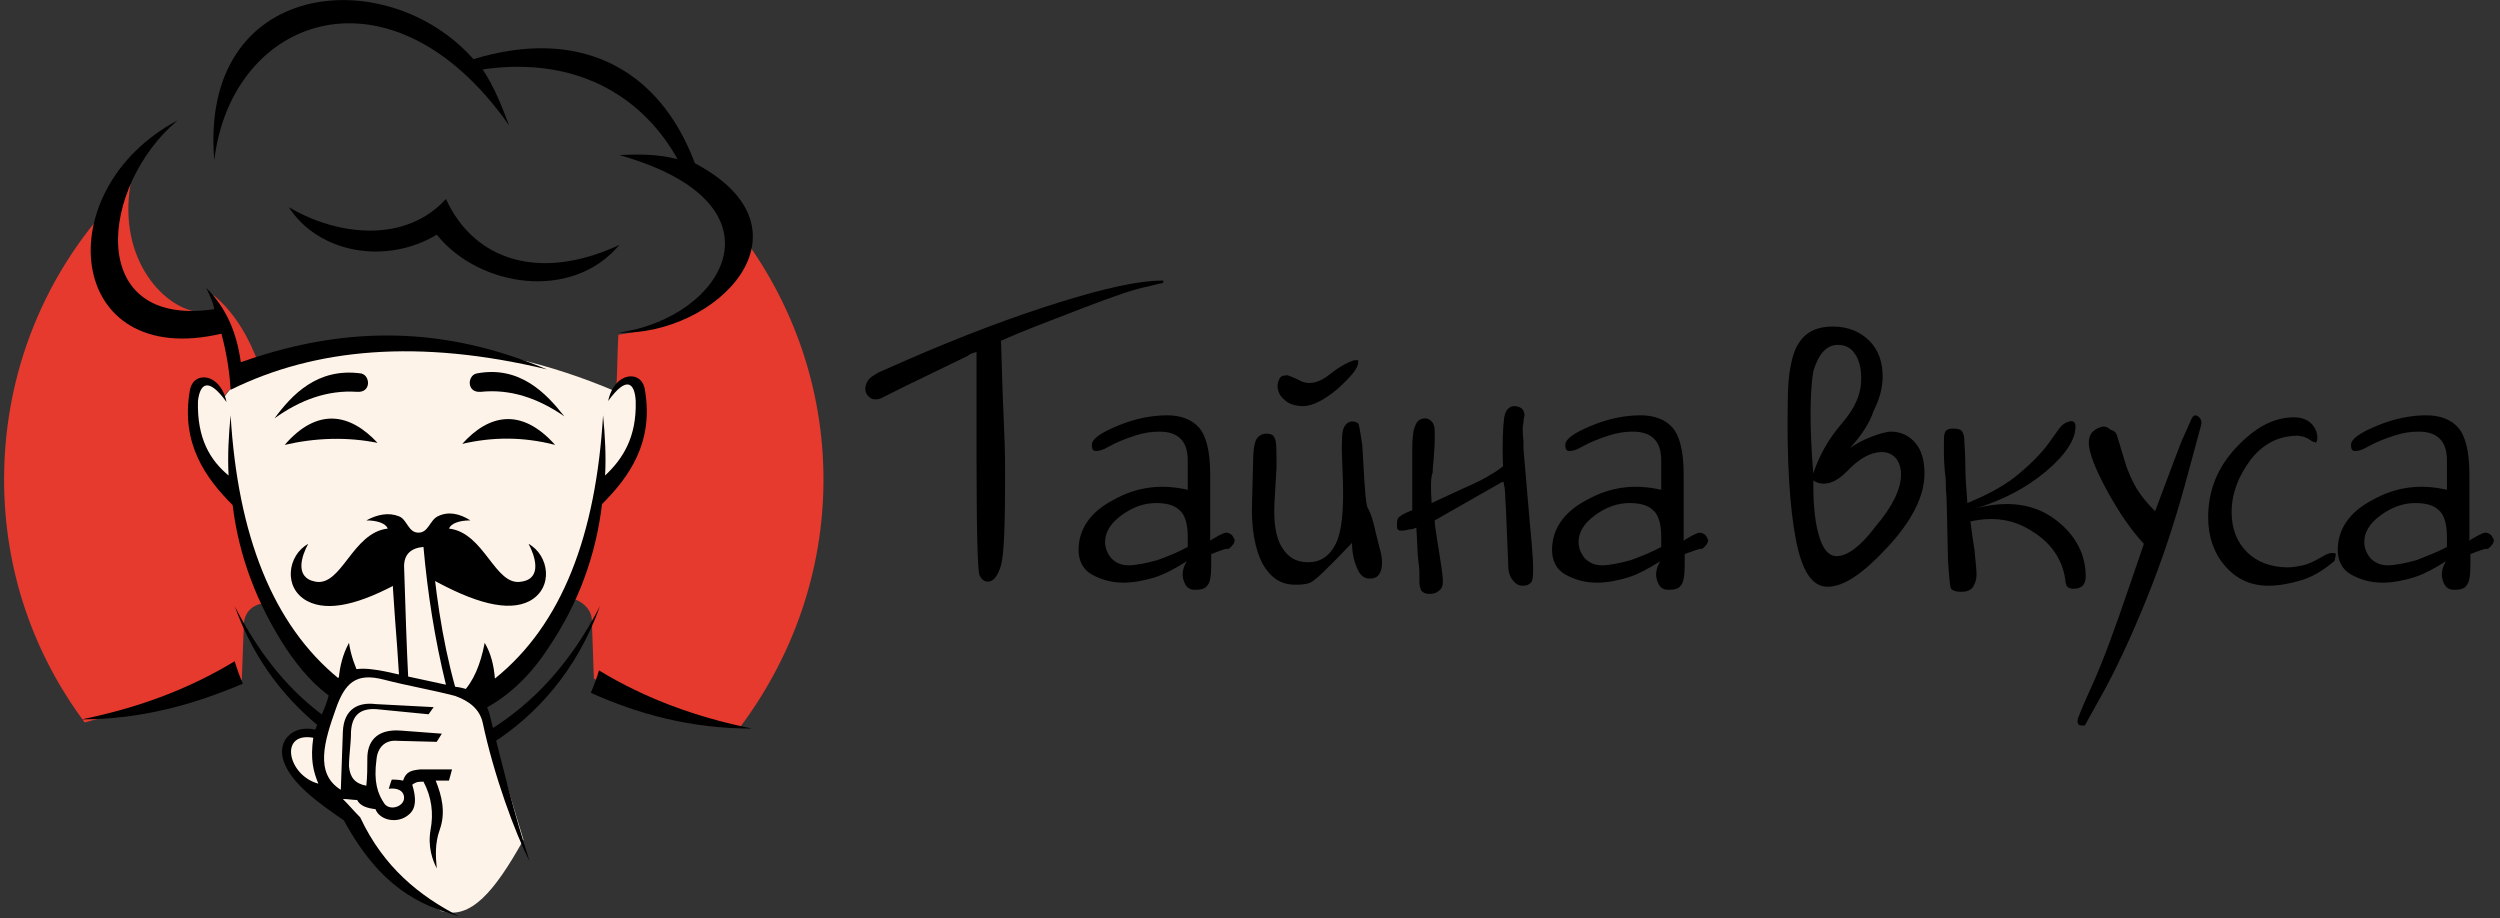
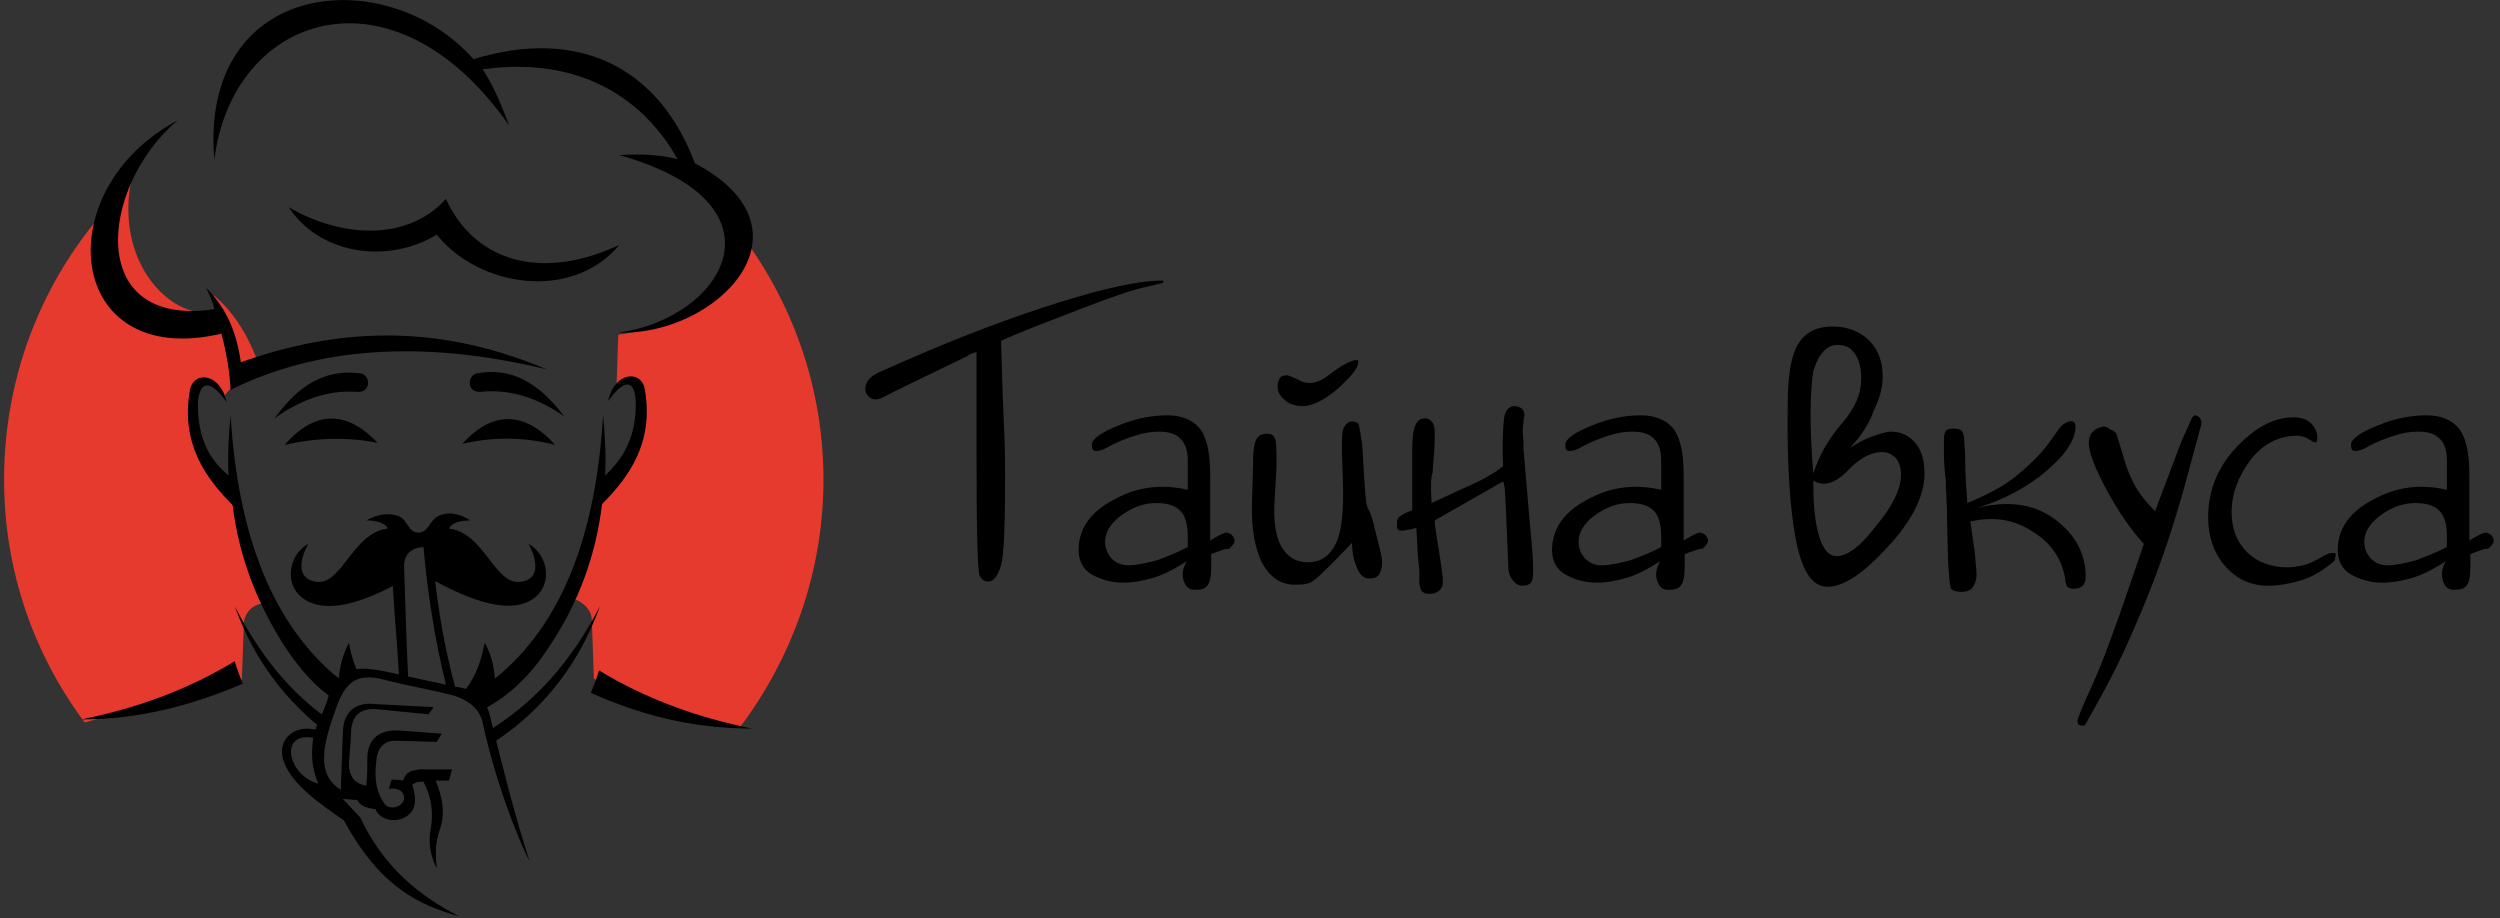
<svg xmlns="http://www.w3.org/2000/svg" version="1.1" id="Слой_1" x="0px" y="0px" viewBox="0 0 245 90" style="enable-background:new 0 0 245 90;" xml:space="preserve">
  <rect x="0" y="0" width="245" height="90" fill="#333333" stroke="none" />
  <style type="text/css">
	.st0{fill-rule:evenodd;clip-rule:evenodd;fill:#E63A2E;}
	.st1{fill-rule:evenodd;clip-rule:evenodd;fill:#FEF3E8;}
	.st2{fill-rule:evenodd;clip-rule:evenodd;}
</style>
  <g>
    <path class="st0" d="M72.5,22.8c5.1,6.7,8.2,15.1,8.2,24.2c0,9.1-3.1,17.5-8.2,24.3c-5-0.6-9.8-2.3-14.3-4.8l-0.2-5.7   c0-1.1-1-1.9-1.8-2.1c1-3.2,2-7.2,3-10.4c1.5-1.2,2.9-3.3,4-7.1c-0.1-1.9-0.4-4.9-2.8-3.1c0.1-1.6,0.1-3.7,0.2-5.3   C67.3,31.9,72.1,28.6,72.5,22.8L72.5,22.8z M8.3,70.8C3.3,64.1,0.4,55.9,0.4,47c0-11.4,4.7-21.7,12.4-29   c-1.3,7.5,3.4,12.4,6.9,12.6c1.1,0.1,1.8,0.1,1.2-1.7c2.2,1.8,3.6,4.4,4.5,6.9c-1.1,0.9-2.6,1.8-3.4,3c-2.1-2.4-3.6-1.7-2.9,3.2   c1.1,1.9,2.2,3.8,3.3,5.7c1.3,3.9,2.5,7.5,3.8,11.4c-1.2,0-2.2,0.7-2.3,2l-0.2,5.5C18.4,68,13.5,69.4,8.3,70.8L8.3,70.8z" />
-     <path class="st1" d="M60.2,38.3c-12.8-5.4-25.1-5.8-36.7-1.2c-0.6,0.7-1.2,1.3-1.5,1.8c-1.5-1.8-2.7-2.7-2.8,1.4   c0.1,3.4,1.3,6,3.7,8c2.1,9.5,5.7,15.5,10.2,19.2c-0.5,1.4-0.9,2.9-1.4,4.3c-0.6,0-1.3,0-1.9,0c-0.4,0.3-0.9,0.6-1.3,0.8   c-0.1,0.5-0.1,1-0.2,1.5c0.2,0.5,0.3,1,0.5,1.6c1.4,1.1,2.8,2.2,4.3,3.3c3,4.9,6.3,8.4,10.2,10.3c2.8,0.8,5.1-1.8,8-7   c-1.3-4.2-2.5-8.5-3.8-12.7c-0.1-0.5-0.2-0.9-0.3-1.4c5.5-2.9,9.8-8.8,11.9-19.4c1.9-2.2,3.6-4.5,4.1-7.7   C63.1,37.5,62.2,36.6,60.2,38.3L60.2,38.3z" />
    <path class="st2" d="M32.2,70.5c-3.7-2.6-6.7-6.2-9.2-11.1c2,5.6,5.3,9.5,8.9,12.3L32.2,70.5L32.2,70.5z" />
    <path class="st2" d="M47.9,71.6c4.4-2.7,8-6.6,10.9-12.2c-2.3,6.4-6.3,10.7-10.5,13.4L47.9,71.6L47.9,71.6z" />
    <path class="st2" d="M42.2,56.7c4.3,2.4,7.6,3.3,9.7,2.2c2.4-1.3,1.9-4.5-0.1-5.6c0.6,1.1,1.4,3.4-0.7,3.7   c-2.6,0.5-3.6-4.8-7.1-5.2c0.2-0.5,1-0.8,2.1-0.8c-1.1-0.7-2.2-0.9-3.2-0.4c-0.8,0.4-0.9,1.6-1.9,1.6c-1,0-1.1-1.3-1.9-1.6   c-1-0.4-2.1-0.2-3.2,0.4c1.1,0,1.9,0.3,2.1,0.8c-3.5,0.4-4.5,5.7-7.1,5.2c-2.1-0.4-1.3-2.6-0.7-3.7c-2,1.1-2.5,4.3-0.1,5.6   c2.1,1.1,5.2,0.3,9.2-1.9L39,54.3l1.6-1.4l1.2,0L42.2,56.7L42.2,56.7z" />
    <path class="st2" d="M22.2,39.4c-0.6-2.9-3.3-3.1-3.6-1.1c-0.9,5.2,1.6,8.6,4.2,11.2c0.6,5,2.4,9.7,5.2,14c1.4,2.1,2.9,3.8,4.7,5   l0.2-0.6l1.5-1.4l0.8-0.3c-0.4-0.9-0.8-1.9-1-3.2c-0.6,1.1-0.9,2.3-1,3.5c-6.5-5.3-9.9-14.1-10.6-25.8c-0.2,2-0.3,4-0.2,5.9   c-1.8-1.5-3.1-3.6-3-7.3C19.6,37.6,20.4,36.9,22.2,39.4L22.2,39.4z M47.2,69.6c2.6-1.3,4.8-3.4,6.6-6.2c2.9-4.3,4.6-9,5.2-14   c2.6-2.6,5.1-6,4.2-11.2c-0.3-2-3-1.8-3.6,1.1c1.8-2.5,2.6-1.8,2.7,0c0.1,3.6-1.3,5.7-3,7.3c0.1-1.9,0-3.9-0.2-5.9   c-0.7,11.7-4,20.5-10.6,25.8c-0.1-1.3-0.4-2.5-1-3.5c-0.4,2.1-1.1,3.8-2.2,4.9l1,0.4L47.2,69.6L47.2,69.6z" />
    <path class="st2" d="M37,43.4c-3-0.6-6.1-0.5-9.1,0.2C31.1,39.9,34.3,40.5,37,43.4L37,43.4z" />
    <path class="st2" d="M26.9,41c2.5-1.8,5.2-2.8,8.1-2.6c1.4,0.1,1.3-1.6,0.4-1.8C31.1,36,28.6,38.7,26.9,41L26.9,41z" />
    <path class="st2" d="M45.3,43.5c3-0.7,6-0.7,9.1,0.1C51.1,39.9,47.9,40.6,45.3,43.5L45.3,43.5z" />
    <path class="st2" d="M55.3,40.8c-2.6-1.8-5.3-2.7-8.2-2.4c-1.4,0.1-1.3-1.6-0.4-1.8C50.9,35.8,53.5,38.5,55.3,40.8L55.3,40.8z" />
    <path class="st2" d="M53.6,36.2c-12.5-3-22.7-2.1-31,2c-0.1-1.8-0.4-3.6-0.9-5.5C6.4,36.3,4.6,18.6,17.4,11.8   c-7.6,6.4-9.1,20.4,3.6,18.5c-0.1-0.6-0.4-1.3-0.8-2.1c2,2,3,4.4,3.4,7.3C35.4,31.3,45,32.6,53.6,36.2L53.6,36.2z" />
    <path class="st2" d="M28.3,20.3c4.9,2.9,11.5,3.5,15.4-0.8c2.8,6.1,9.3,8.1,17,4.5c-4.7,5.6-13.8,4.1-17.9-1   C37.8,26,31.2,24.8,28.3,20.3L28.3,20.3z" />
    <path class="st2" d="M21,15.7C19.5-2.1,37.9-3.8,46.4,5.8C56.5,2.7,64.5,6.4,68.1,16c12.3,6.5,2.2,16.9-7.5,16.6   c10.3-1.4,17.1-12.6,0.1-17.4c1.9-0.1,3.8-0.1,5.7,0.4C63.3,10,57.1,5.4,47.3,6.8c1.2,1.8,1.9,3.7,2.6,5.5   C38.4-4.1,22.7,1.5,21,15.7L21,15.7z" />
    <path class="st2" d="M23.8,67c-0.3-0.7-0.6-1.5-0.8-2.2c-4.6,2.8-9.6,4.6-15,5.7C13.9,70.5,19.1,69,23.8,67L23.8,67z" />
    <path class="st2" d="M57.9,67.9c0.3-0.7,0.6-1.5,0.8-2.2c4.6,2.8,9.6,4.6,15,5.7C67.7,71.4,62.6,70,57.9,67.9L57.9,67.9z" />
    <path class="st2" d="M51.9,84.4c-1.5-4.6-2.7-9.5-3.9-14.3c-0.4-1.7-1.6-2.6-3.4-2.8c-1.3-4.7-2-9.7-2.4-14.9   c-1.7-0.3-3.8,0.1-3.8,2.7c0.1,3.7,0.5,7.4,0.7,11c-0.9-0.2-1.7-0.4-2.6-0.5c-2.2-0.3-3.7,0.4-4.3,2.6c-0.3,1.2-0.9,2.2-1.3,3.3   c-2.2-0.5-3.8,1.1-3.1,3.1c0.8,2.3,3.6,4.2,5.9,5.8c3.6,6.6,7.4,8.3,11.3,9.4c-3.9-2-7.4-4.8-9.7-9.7c-0.6-0.6-1.1-1.2-1.7-1.8   c0.5,0,1,0.1,1.4,0.1c0.3,0.6,1,0.8,1.8,0.9c0.4,1.1,2.2,1.5,3.3,0.5c0.7-0.6,0.7-1.6,0.3-2.9c0.3-0.2,0.4-0.3,1.1-0.3   c0.8,1.5,1,3.1,0.7,4.7c-0.3,1.7,0.2,3,0.6,3.8c-0.1-1.2-0.2-2.4,0.3-3.8c0.6-1.7,0.2-3.3-0.4-4.8l1.3,0l0.3-1.1   c-0.9,0-2.1,0-3.1,0c-0.9,0.1-1.4,0.2-1.7,1.1c-0.4-0.1-0.9-0.1-1.1-0.1c-0.1,0.2-0.2,0.6-0.3,0.9c0.7-0.1,1.5,0.1,1.5,0.9   c0,0.8-1.3,1.3-1.9,0.6c-0.7-1-1.1-2.2-0.8-4.4c0.1-1.1,0.8-1.9,2-1.8l3.9,0.1l0.5-0.8l-4-0.3c-2.5-0.2-3.3,1.2-3.3,2.7   c0,0.9,0,1.8-0.1,2.7c-1.1-0.2-1.6-0.8-1.7-1.9c0-1.1,0.2-2.2,0.2-3.4c0.1-1.7,1-2.3,2.5-2.2l5.1,0.5l0.5-0.7L36.8,69   c-1.6-0.2-3.1,0.4-3.2,2.7l-0.2,5.7c-2.6-1.6-1.6-4.8-0.5-7.9c0.9-2.6,2-3.6,4.7-2.9c2.3,0.6,4.7,1,7,1.6c1.4,0.5,2.4,1.3,2.7,2.6   C48.4,76,50.5,81.7,51.9,84.4L51.9,84.4z M43.7,67.1c-1.1-4.5-1.8-9-2.2-13.5c-1.2,0.1-1.9,0.7-1.9,1.9c0.1,3.6,0.3,9,0.4,10.8   L43.7,67.1L43.7,67.1z M31.2,76.8c-0.5-1.2-0.8-2.4-0.5-4.5C27.3,71.7,28.2,76,31.2,76.8L31.2,76.8z" />
    <path d="M86.1,36.5l2.5-1.1c5.7-2.5,10.8-4.4,15.3-5.8c4.5-1.4,7.8-2.1,9.9-2.1c0,0,0.1,0,0.1,0c0,0,0.1,0,0.1,0c0,0.1,0,0.1,0,0.2   c0,0-0.2,0.1-0.4,0.1l-1.2,0.3c-1.1,0.2-3.2,0.9-6.3,2.1c-3.1,1.2-5.8,2.2-8,3.2c0.1,3.6,0.2,6.5,0.3,8.6c0.1,2.1,0.1,3.6,0.1,4.6   c0,4.8-0.1,7.7-0.4,8.8c-0.3,1-0.7,1.6-1.3,1.6c-0.3,0-0.6-0.2-0.8-0.6c-0.2-0.4-0.3-4.5-0.3-12.2v-9.7c-0.4,0.1-0.7,0.2-0.9,0.4   c-0.2,0.1-2.3,1.1-6.2,3l-2,1c-0.5,0.3-1,0.3-1.3,0.1c-0.3-0.2-0.5-0.5-0.5-0.9c0-0.3,0.1-0.5,0.2-0.7C85.2,37,85.6,36.8,86.1,36.5   L86.1,36.5z M118.7,54.3v1c0,1.1-0.1,1.8-0.4,2.1c-0.2,0.3-0.6,0.4-1.2,0.4c-0.6,0-0.9-0.3-1.1-0.9c-0.2-0.6-0.1-1.2,0.3-1.9   c-1.1,0.7-2.2,1.3-3.2,1.6c-1,0.3-2,0.5-3,0.5c-1.2,0-2.2-0.3-3.1-0.8c-0.9-0.5-1.3-1.4-1.3-2.4c0-2,1.1-3.7,3.4-4.9   c2.3-1.3,4.7-1.6,7.3-1v-2.8c0-1-0.2-1.7-0.7-2.2c-0.5-0.5-1.2-0.7-2.1-0.7c-0.7,0-1.5,0.1-2.4,0.4c-0.9,0.3-1.7,0.6-2.6,1.1   c-0.5,0.3-0.9,0.4-1.2,0.4c-0.3,0-0.4-0.2-0.4-0.6c0-0.6,0.9-1.2,2.6-1.9c1.7-0.7,3.3-1,4.8-1c1.3,0,2.4,0.4,3.1,1.2   c0.7,0.8,1.1,2.3,1.1,4.6v6.5c0.2-0.2,0.5-0.3,0.8-0.5c0.4-0.2,0.6-0.3,0.8-0.3c0.2,0,0.3,0.1,0.5,0.2c0.1,0.1,0.2,0.3,0.3,0.5   c0,0.3-0.2,0.6-0.6,0.9C120.2,53.7,119.5,54,118.7,54.3L118.7,54.3z M116.4,53.6v-1c0-1.3-0.3-2.2-0.8-2.6   c-0.5-0.5-1.3-0.7-2.3-0.7c-1.2,0-2.3,0.4-3.4,1.2c-1.1,0.8-1.6,1.7-1.6,2.6c0,0.6,0.2,1.1,0.6,1.6c0.4,0.4,0.9,0.7,1.7,0.7   c0.7,0,1.7-0.2,2.8-0.5C114.5,54.5,115.5,54.1,116.4,53.6L116.4,53.6z M134.8,52.1l0.4,1.6c0.3,1,0.3,1.8,0.1,2.3   c-0.2,0.5-0.5,0.7-1.1,0.7c-0.5,0-0.9-0.3-1.2-1c-0.3-0.7-0.5-1.5-0.5-2.5c-2.3,2.4-3.6,3.7-4.1,3.9c-0.5,0.2-1,0.2-1.5,0.2   c-1.4,0-2.4-0.7-3.2-2.1c-0.7-1.4-1.1-3.4-1-6l0.1-3.8c0-1.1,0.1-1.9,0.3-2.3c0.2-0.4,0.6-0.6,1-0.6c0.4,0,0.7,0.1,0.8,0.4   c0.2,0.3,0.2,1.2,0.2,2.9l-0.2,3.4c-0.1,1.9,0.1,3.4,0.7,4.4c0.6,1,1.4,1.5,2.6,1.5c1.2,0,2.1-0.6,2.7-1.8c0.6-1.2,0.8-3.3,0.7-6.3   l-0.1-2.7c0-1.2,0-2,0.2-2.4c0.2-0.4,0.5-0.6,0.8-0.6c0.3,0,0.5,0.1,0.6,0.2c0.1,0.1,0.2,0.8,0.4,2.1l0.2,3.4   c0.1,1.1,0.1,2,0.3,2.7C134.4,50.4,134.6,51.2,134.8,52.1L134.8,52.1z M127,37.1l0.6,0.3c0.8,0.3,1.7,0.1,2.7-0.7   c1-0.8,1.8-1.2,2.4-1.4c0.1,0,0.2,0,0.3,0c0.1,0,0.1,0,0.1,0c0,0,0,0,0,0.1c0,0,0,0,0,0.1c0,0.6-0.7,1.4-2,2.6   c-1.3,1.1-2.5,1.7-3.4,1.7c-0.7,0-1.4-0.2-1.8-0.6c-0.5-0.4-0.7-0.9-0.7-1.4c0-0.3,0.1-0.5,0.2-0.7c0.1-0.2,0.3-0.3,0.5-0.3   c0,0,0,0,0.1,0C126,36.7,126.3,36.8,127,37.1L127,37.1z M140.3,49.3l2.8-1.3c1.6-0.7,2.6-1.2,3-1.5c0.4-0.2,0.8-0.5,1.2-0.8   c-0.1-2.3,0-3.9,0.1-4.7c0.1-0.8,0.5-1.2,1-1.2c0.3,0,0.5,0.1,0.7,0.2c0.2,0.2,0.3,0.4,0.3,0.7c0,0.1-0.1,0.3-0.1,0.7   c-0.1,0.4-0.1,1,0,1.8c0,0.5,0,0.8,0,0.8s0.2,2.3,0.6,7l0.2,2.2c0.2,2.2,0.2,3.5,0,3.8c-0.2,0.3-0.5,0.4-0.9,0.4   c-0.4,0-0.7-0.2-1-0.6c-0.3-0.4-0.4-0.9-0.4-1.6l-0.2-4.9c-0.1-1.7-0.1-2.6-0.2-2.7c0-0.1,0-0.3-0.1-0.4c-0.1,0.1-0.1,0.1,0,0   c0.1-0.1-2.1,1.2-6.7,3.8c0,0.6,0.2,1.5,0.4,2.9c0.2,1.3,0.4,2.4,0.4,3.1c0,0.4-0.1,0.7-0.4,0.9c-0.2,0.2-0.5,0.3-0.9,0.3   c-0.4,0-0.6-0.1-0.8-0.3c-0.1-0.2-0.2-0.5-0.2-0.9v-0.9c0,0,0-0.4-0.1-1.1c-0.1-0.7-0.1-1.9-0.2-3.3c-0.2,0.1-0.5,0.2-0.8,0.2   c-0.3,0.1-0.5,0.1-0.6,0.1c-0.2,0-0.3,0-0.4-0.1c-0.1-0.1-0.1-0.2-0.1-0.4c0-0.3,0-0.5,0.1-0.7c0.1-0.2,0.6-0.5,1.4-0.8   c0-0.6,0-1.2,0-1.7c0-0.5,0-1.9,0-4.3c0-1.1,0.1-1.9,0.3-2.3c0.2-0.5,0.5-0.7,1-0.7c0.2,0,0.4,0.1,0.6,0.3c0.2,0.2,0.3,0.5,0.3,1   c0,0.3,0,0.5,0,0.7c0,0.2,0,0.8-0.1,1.9c0,0.3-0.1,0.8-0.1,1.4C140.2,46.8,140.2,47.8,140.3,49.3L140.3,49.3z M165.1,54.3v1   c0,1.1-0.1,1.8-0.4,2.1c-0.2,0.3-0.6,0.4-1.2,0.4c-0.6,0-0.9-0.3-1.1-0.9c-0.2-0.6-0.1-1.2,0.3-1.9c-1.1,0.7-2.2,1.3-3.2,1.6   c-1,0.3-2,0.5-3,0.5c-1.2,0-2.2-0.3-3.1-0.8c-0.9-0.5-1.3-1.4-1.3-2.4c0-2,1.1-3.7,3.4-4.9c2.3-1.3,4.7-1.6,7.3-1v-2.8   c0-1-0.2-1.7-0.7-2.2c-0.5-0.5-1.2-0.7-2.1-0.7c-0.7,0-1.5,0.1-2.4,0.4c-0.9,0.3-1.7,0.6-2.6,1.1c-0.5,0.3-0.9,0.4-1.2,0.4   c-0.3,0-0.4-0.2-0.4-0.6c0-0.6,0.9-1.2,2.6-1.9c1.7-0.7,3.3-1,4.8-1c1.3,0,2.4,0.4,3.1,1.2c0.7,0.8,1.1,2.3,1.1,4.6v6.5   c0.2-0.2,0.5-0.3,0.8-0.5c0.4-0.2,0.6-0.3,0.8-0.3c0.2,0,0.3,0.1,0.5,0.2c0.1,0.1,0.2,0.3,0.3,0.5c0,0.3-0.2,0.6-0.6,0.9   C166.6,53.7,166,54,165.1,54.3L165.1,54.3z M162.8,53.6v-1c0-1.3-0.3-2.2-0.8-2.6c-0.5-0.5-1.3-0.7-2.3-0.7c-1.2,0-2.3,0.4-3.4,1.2   c-1.1,0.8-1.6,1.7-1.6,2.6c0,0.6,0.2,1.1,0.6,1.6c0.4,0.4,0.9,0.7,1.7,0.7c0.7,0,1.7-0.2,2.8-0.5C160.9,54.5,161.9,54.1,162.8,53.6   L162.8,53.6z M181.3,43.9c0.6-0.4,1.3-0.8,2.1-1.1c0.8-0.3,1.5-0.5,1.9-0.5c1,0,1.8,0.4,2.4,1.1c0.6,0.7,0.9,1.7,0.9,3   c0,2.2-1.2,4.6-3.6,7.2c-2.4,2.6-4.3,3.9-5.9,3.9c-1.5,0-2.5-1.5-3.1-4.6c-0.6-3.1-0.9-7.6-0.8-13.5c0-2.8,0.4-4.8,1.1-5.8   c0.7-1.1,1.8-1.6,3.3-1.6c1.5,0,2.7,0.5,3.6,1.4c0.9,0.9,1.3,2.1,1.3,3.5c0,1.1-0.3,2.2-0.9,3.4C183.2,41.5,182.4,42.7,181.3,43.9   L181.3,43.9z M186.3,46.5c0-0.7-0.2-1.2-0.5-1.6c-0.4-0.4-0.8-0.6-1.4-0.6c-1,0-2.2,0.6-3.4,1.9c-1.2,1.2-2.3,1.5-3.3,0.9   c0,2,0.1,3.7,0.5,5.2c0.4,1.5,1,2.2,1.8,2.2c1,0,2.3-0.9,3.8-2.9C185.5,49.6,186.3,47.9,186.3,46.5L186.3,46.5z M177.7,46.4   c0.6-1.8,1.5-3.4,2.8-4.9c1.3-1.5,1.9-2.9,1.9-4.4c0-1-0.2-1.8-0.6-2.4c-0.4-0.6-0.9-0.9-1.7-0.9c-1.1,0-1.9,0.9-2.4,2.6   C177.4,38.2,177.3,41.5,177.7,46.4L177.7,46.4z M200.8,43.4l1-1.4c0.3-0.4,0.6-0.6,1-0.7c0.4-0.1,0.6,0.1,0.6,0.5   c0,1.3-1,2.8-2.9,4.4c-1.9,1.6-4.2,2.8-6.8,3.6c3.1-0.8,5.7-0.4,7.7,1.1c2,1.5,3,3.4,3,5.6c0,0.4-0.1,0.7-0.3,0.9   c-0.2,0.2-0.5,0.3-0.9,0.3c-0.3,0-0.5-0.1-0.6-0.2c-0.1-0.1-0.2-0.4-0.2-0.7c-0.3-2-1.4-3.6-3.2-4.7c-1.8-1.2-3.8-1.5-6.1-1   c0.1,0.7,0.2,1.6,0.4,2.8c0.1,1.1,0.2,1.9,0.2,2.4c0,0.6-0.2,1-0.4,1.3c-0.3,0.3-0.6,0.4-1.1,0.4c-0.5,0-0.8-0.1-1-0.3   c-0.1-0.2-0.2-1.2-0.3-2.9c-0.1-3.9-0.1-6.2-0.2-6.8c0-0.6,0-1.2-0.1-1.7c-0.1-1.2-0.1-1.8-0.1-2c0-0.2,0-0.3,0-0.5   c0-0.1,0-0.2,0-0.2c0,0,0,0,0,0c0-0.6,0-1,0.1-1.2c0.1-0.3,0.4-0.4,0.8-0.4c0.5,0,0.8,0.1,0.9,0.3s0.2,0.4,0.2,0.8   c0,0.4,0.1,1.2,0.1,2.4c0,1.2,0.1,2.4,0.2,3.8c1.7-0.7,3.3-1.5,4.6-2.5C198.9,45.6,200,44.5,200.8,43.4L200.8,43.4z M207.5,42.8   l0.7,2.3c0.3,1.1,0.8,2.1,1.2,2.8c0.5,0.8,1.1,1.5,1.8,2.2c1.8-4.8,2.7-7.2,2.7-7.1c0,0.1,0,0.1,0,0l0.8-1.8   c0.2-0.5,0.4-0.6,0.7-0.4c0.3,0.2,0.4,0.5,0.3,0.9l-1.6,5.9c-1,3.6-2.2,7.3-3.7,11c-1.5,3.7-3,7-4.7,10l-1,1.8   c-0.2,0.4-0.4,0.7-0.4,0.7c-0.1,0-0.1,0-0.2,0c-0.2,0-0.3,0-0.4-0.1c-0.1-0.1-0.1-0.2-0.1-0.4c0-0.2,0.5-1.4,1.5-3.6   c1-2.2,2.2-5.5,3.7-9.9l1.3-3.8c-1.2-1.3-2.4-3-3.6-5.2c-1.2-2.2-1.8-3.8-1.8-4.7c0-0.4,0.1-0.8,0.4-1.1c0.3-0.3,0.6-0.4,1-0.5   c0.3,0,0.5,0.1,0.7,0.3C207.2,42.2,207.4,42.4,207.5,42.8L207.5,42.8z M228.5,55.2c-1,0.8-2,1.4-3.1,1.7c-1,0.3-2.1,0.5-3.1,0.5   c-1.8,0-3.2-0.7-4.3-2c-1.1-1.3-1.6-2.9-1.6-4.7c0-2.6,0.9-4.9,2.8-6.9c1.9-2,3.7-2.9,5.6-2.9c0.7,0,1.3,0.2,1.7,0.6   c0.4,0.4,0.6,0.9,0.6,1.4c0,0.2,0,0.3-0.1,0.4c0,0.1-0.1,0.1-0.2,0c0,0-0.1,0-0.1,0c0,0-0.2-0.1-0.5-0.3c-0.1-0.1-0.3-0.1-0.4-0.2   c-0.2,0-0.4-0.1-0.6-0.1c-1.9,0-3.4,0.8-4.6,2.3c-1.2,1.6-1.9,3.3-1.9,5.2c0,1.6,0.5,2.9,1.5,3.9c1,1,2.4,1.5,4,1.5   c0.5,0,1-0.1,1.5-0.2c0.5-0.1,1.1-0.4,1.8-0.8c0.5-0.3,0.8-0.4,0.9-0.4c0.1,0,0.2,0,0.3,0c0.1,0,0.2,0,0.2,0.1c0,0,0,0.1,0,0.1   c0,0.1,0,0.2-0.1,0.3C228.9,54.8,228.8,55,228.5,55.2L228.5,55.2z M242.1,54.3v1c0,1.1-0.1,1.8-0.4,2.1c-0.2,0.3-0.6,0.4-1.2,0.4   c-0.6,0-0.9-0.3-1.1-0.9c-0.2-0.6-0.1-1.2,0.3-1.9c-1.1,0.7-2.2,1.3-3.2,1.6c-1,0.3-2,0.5-3,0.5c-1.2,0-2.2-0.3-3.1-0.8   c-0.9-0.5-1.3-1.4-1.3-2.4c0-2,1.1-3.7,3.4-4.9c2.3-1.3,4.7-1.6,7.3-1v-2.8c0-1-0.2-1.7-0.7-2.2c-0.5-0.5-1.2-0.7-2.1-0.7   c-0.7,0-1.5,0.1-2.4,0.4c-0.9,0.3-1.7,0.6-2.6,1.1c-0.5,0.3-0.9,0.4-1.2,0.4c-0.3,0-0.4-0.2-0.4-0.6c0-0.6,0.9-1.2,2.6-1.9   c1.7-0.7,3.3-1,4.8-1c1.3,0,2.4,0.4,3.1,1.2c0.7,0.8,1.1,2.3,1.1,4.6v6.5c0.2-0.2,0.5-0.3,0.8-0.5c0.4-0.2,0.6-0.3,0.8-0.3   c0.2,0,0.3,0.1,0.5,0.2c0.1,0.1,0.2,0.3,0.3,0.5c0,0.3-0.2,0.6-0.6,0.9C243.6,53.7,242.9,54,242.1,54.3L242.1,54.3z M239.8,53.6v-1   c0-1.3-0.3-2.2-0.8-2.6c-0.5-0.5-1.3-0.7-2.3-0.7c-1.2,0-2.3,0.4-3.4,1.2c-1.1,0.8-1.6,1.7-1.6,2.6c0,0.6,0.2,1.1,0.6,1.6   c0.4,0.4,0.9,0.7,1.7,0.7c0.7,0,1.7-0.2,2.8-0.5C237.8,54.5,238.9,54.1,239.8,53.6L239.8,53.6z" />
  </g>
</svg>